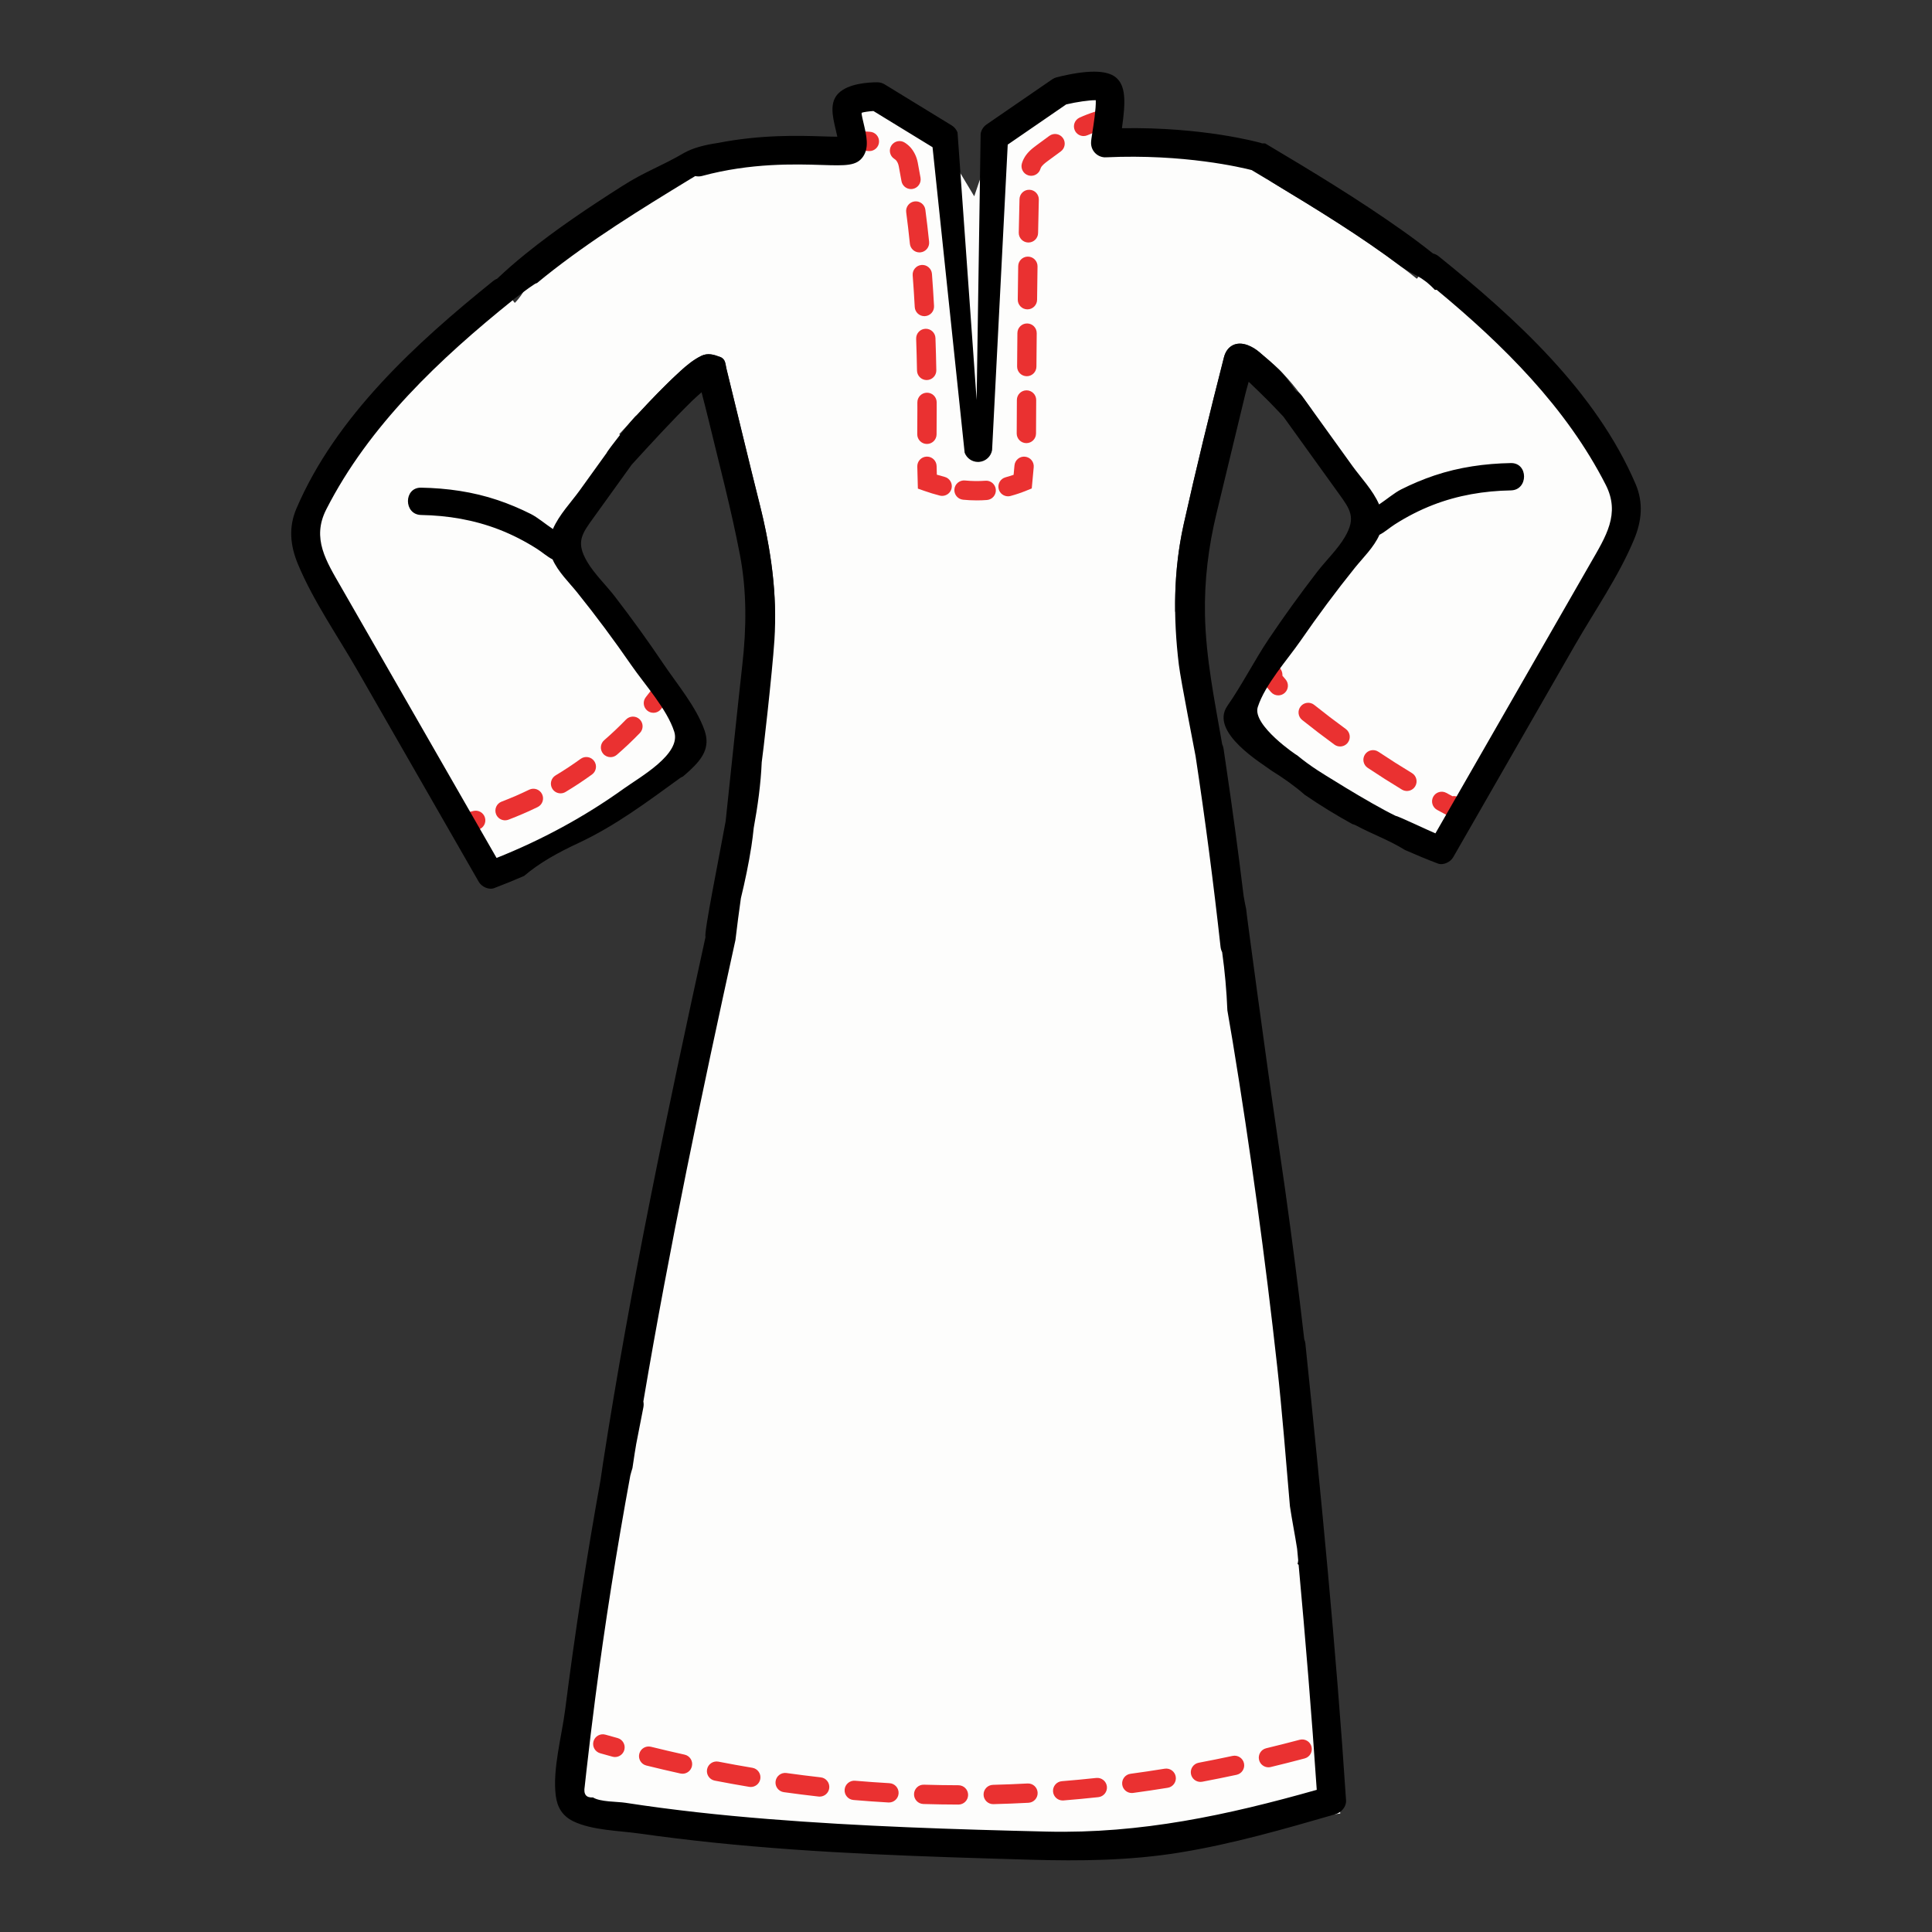
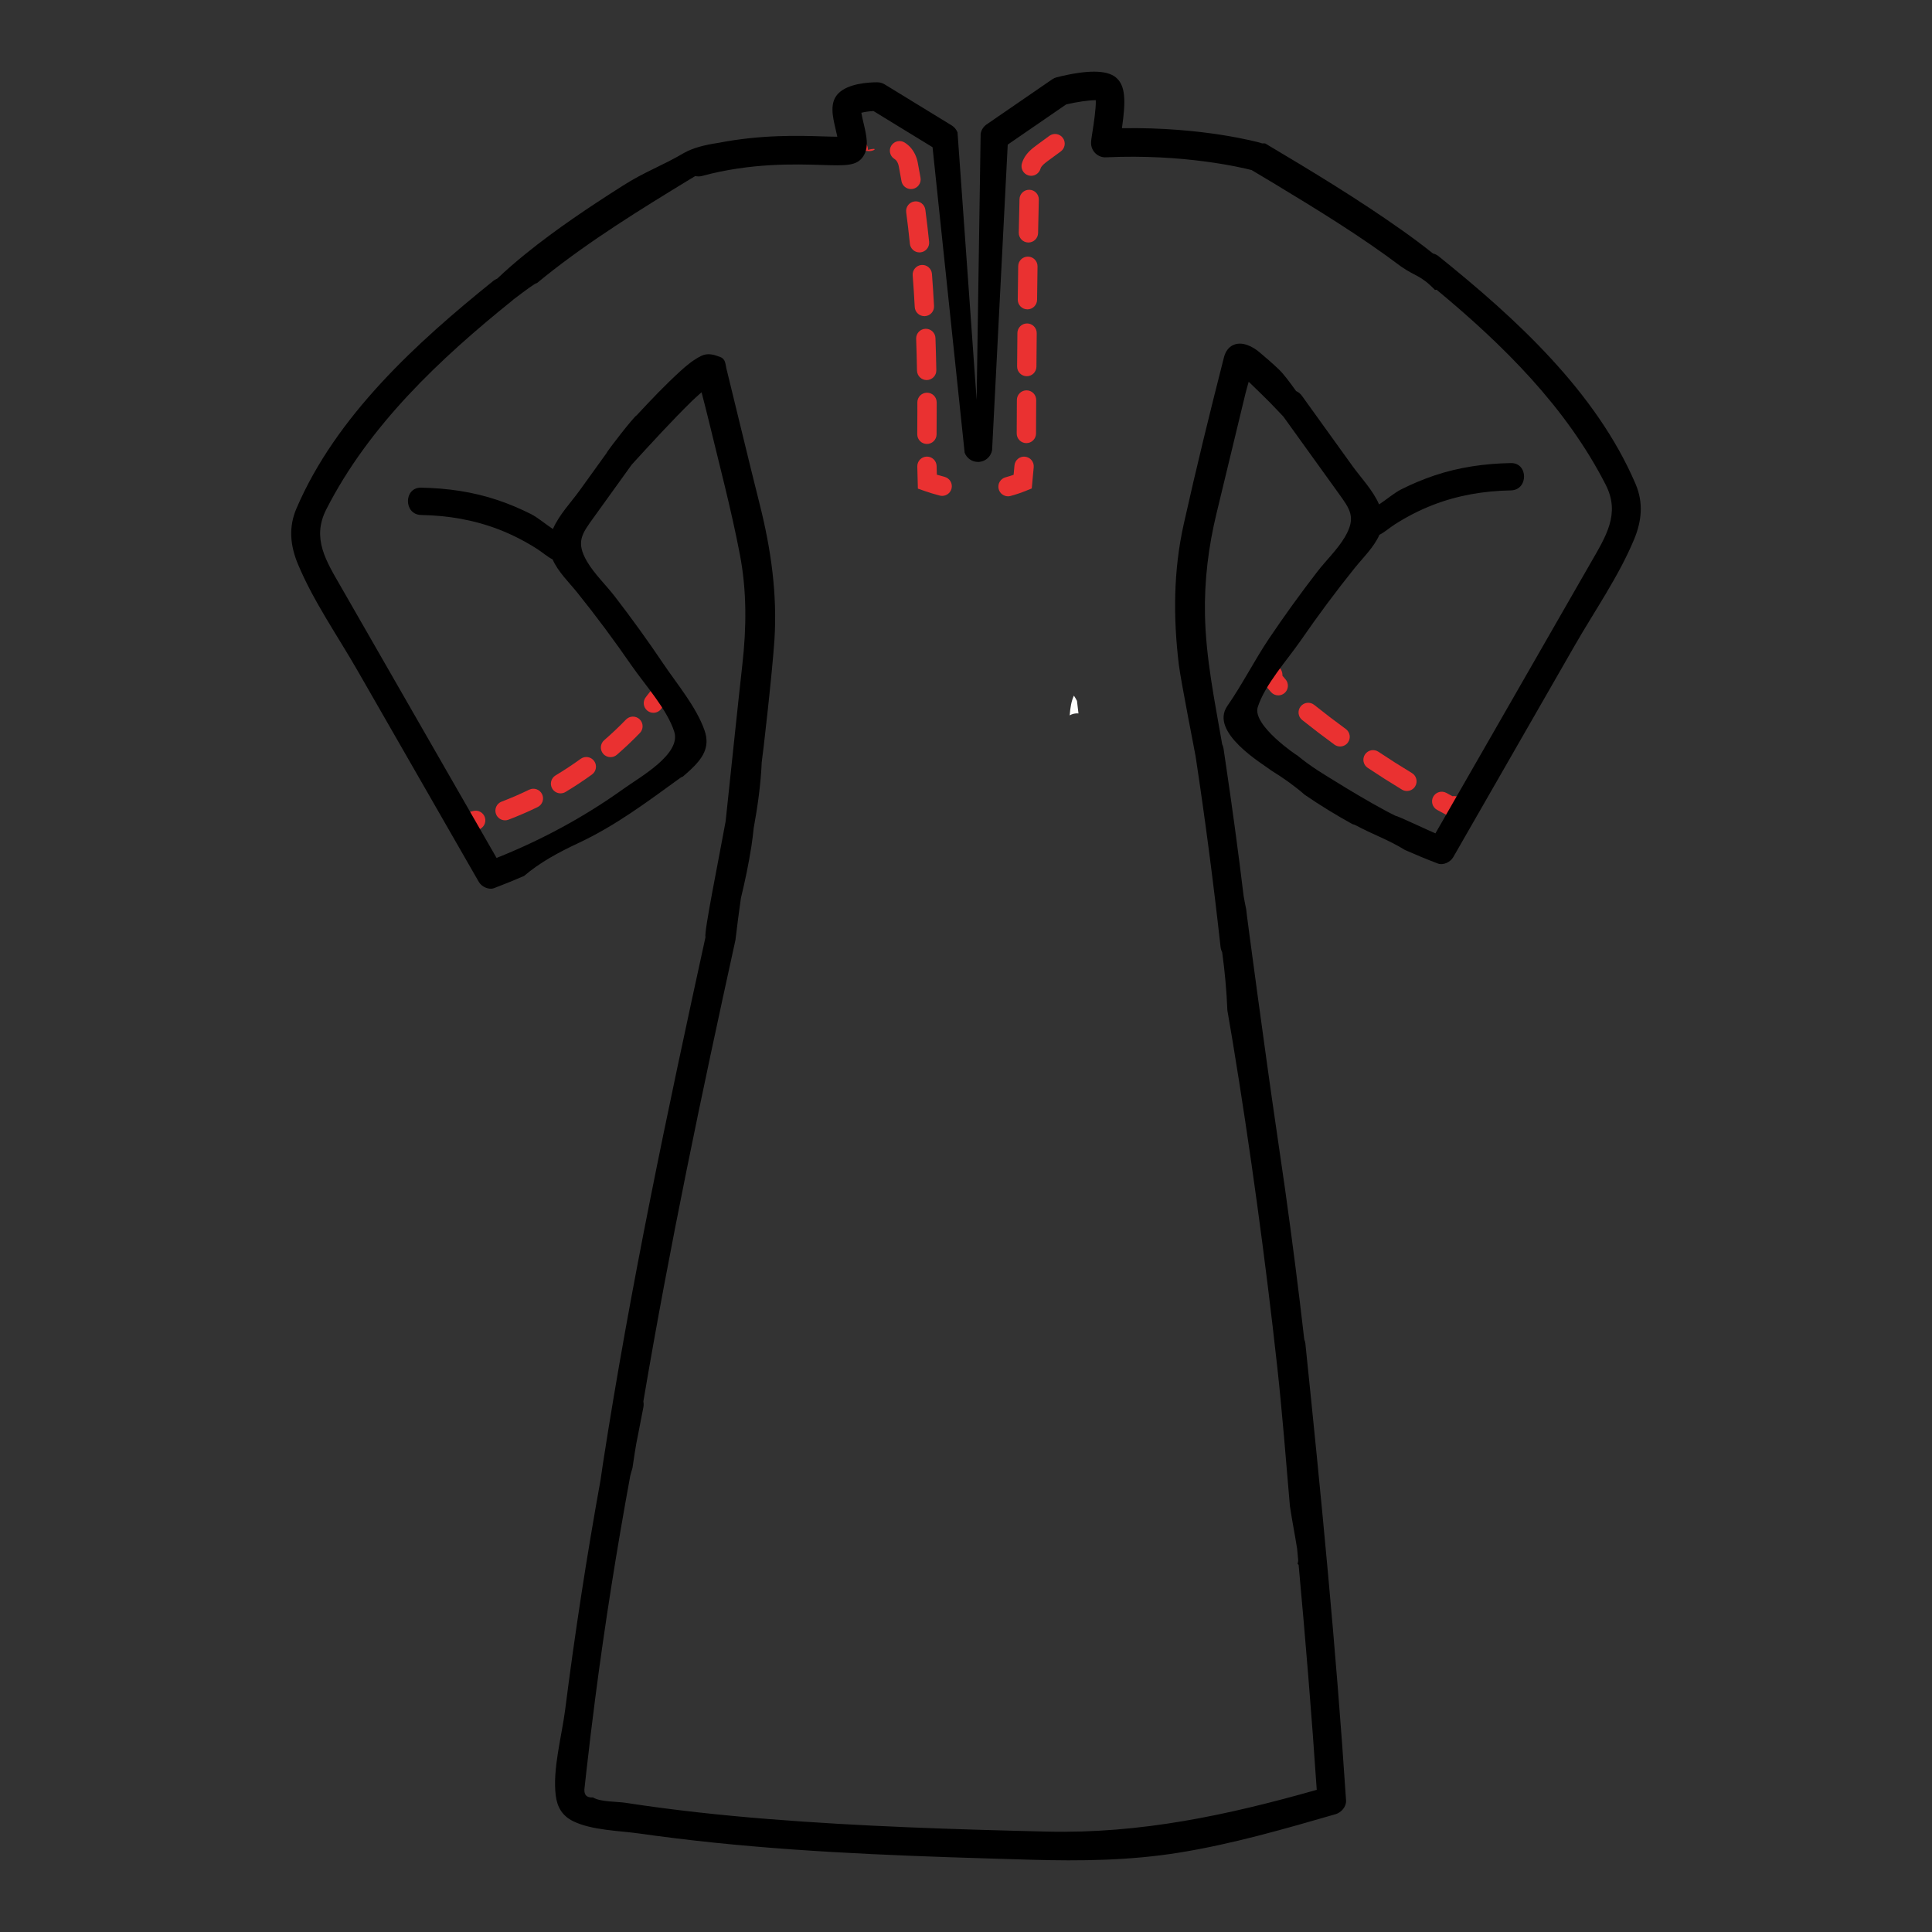
<svg xmlns="http://www.w3.org/2000/svg" version="1.1" x="0px" y="0px" viewBox="0 0 500 500" style="enable-background:new 0 0 500 500;" xml:space="preserve">
  <rect x="0" y="0" width="500" height="500" fill="#333333" stroke="none" />
  <g id="Layer_1">
-     <path id="XMLID_67_" style="fill:#FDFDFC;" d="M344.492,205.63l28.55,14.438l50.631-85.136l-1.885-11.312l-51.963-53.377   l-2.475,1.06l-0.669,0.841c-1.325-1.07-2.674-2.114-4.04-3.14c-10.555-7.933-21.806-14.808-33.09-21.627   c-4.819-2.912-8.866-14.379-27.463-9.773l-9.444,0.905l-7.995-16.459l-27.218,13.197l-5.303,15.554l-9.897-16.496l-18.381-8.012   l-3.771,13.668l-20.738-0.943l-14.018,3.496c-0.265,0.02-0.542,0.121-0.853,0.313c-1.93,1.197-6.284,0.193-8.224,1.375   c-12.887,7.856-25.411,17.426-37.234,26.865c-2.721,2.172-3.308,4.907-5.784,7.325l-0.579-0.727l-2.475-1.06l-51.963,53.377   l-1.885,11.312l50.631,85.136l28.55-14.438l23.93-19.737l-34.417-49.193c2.94-10.961,18.028-27.219,18.028-27.219l-2.782-3.494   c0.041-0.044,0.081-0.09,0.122-0.134c5.125-5.542,10.178-11.155,15.766-16.246c1.614-1.47,3.294-2.849,5.272-3.84   c1.743-0.873,3.35-0.352,4.988,0.27c1.395,0.53,1.305,1.862,1.573,2.947c2.892,11.73,5.682,23.485,8.632,35.2   c2.47,9.811,4.03,19.706,3.97,29.78l-2.898,0.056l-10.038,59.818c-0.188,1.341-0.417,2.682-0.674,4.019l-23.93,142.6   c0,0-14.638,92.922-16.135,97.591c91.88,21.166,199.95,4.921,199.95,4.921l-9.191-96.856l-1.414-2.828l-29.693-211.387   l-2.437,0.047c-0.106-7.582,0.543-15.139,2.219-22.659c3.222-14.456,6.75-28.837,10.413-43.186c0.763-2.988,3.223-4.24,6.148-3.134   c1.12,0.423,2.125,1.055,3.025,1.82c1.731,1.471,3.475,2.938,5.104,4.519c3.158,3.065,5.869,6.772,8.541,10.512l-2.627,3.3   l18.028,27.219l-34.417,49.193L344.492,205.63z" />
    <g id="XMLID_863_">
      <g id="XMLID_1203_">
        <path id="XMLID_3_" style="fill:#FDFDFC;" d="M277.926,180.027c-0.641,1.343-0.958,3.159-1.086,5.107     c0.663-0.397,1.48-0.57,2.268-0.499c-0.13-1.083-0.259-2.166-0.387-3.249C278.479,180.917,278.215,180.463,277.926,180.027z" />
      </g>
      <g id="XMLID_1163_">
        <g id="XMLID_5809_">
-           <path id="XMLID_5831_" style="fill:#EA3131;" d="M280.434,35.211c-0.95,0-1.857-0.544-2.277-1.465      c-0.572-1.256-0.018-2.739,1.239-3.312c1.296-0.59,2.612-1.092,4.023-1.535c1.316-0.414,2.721,0.32,3.134,1.638      s-0.32,2.721-1.638,3.134c-1.213,0.38-2.34,0.81-3.447,1.314C281.132,35.138,280.779,35.211,280.434,35.211z" />
-         </g>
+           </g>
        <g id="XMLID_1692_">
          <path id="XMLID_5825_" style="fill:#EA3131;" d="M265.622,114.682h-0.012c-1.381-0.007-2.495-1.131-2.488-2.512l0.002-0.373      c0.009-1.897,0.021-4.762,0.043-8.292c0.008-1.376,1.126-2.485,2.5-2.485h0.015c1.381,0.008,2.493,1.134,2.485,2.515      c-0.021,3.527-0.034,6.391-0.043,8.286l-0.002,0.373C268.115,113.57,266.997,114.682,265.622,114.682z M265.727,97.365      c-0.006,0-0.013,0-0.013,0c-1.388-0.011-2.498-1.139-2.487-2.52c0.021-2.735,0.046-5.646,0.075-8.658      c0.014-1.372,1.13-2.476,2.499-2.476c0.009,0,0.017,0,0.025,0c1.381,0.014,2.489,1.144,2.476,2.524      c-0.029,3.009-0.054,5.917-0.075,8.648C268.216,96.259,267.099,97.365,265.727,97.365z M265.896,80.061c-0.011,0-0.021,0-0.03,0      c-1.381-0.017-2.487-1.149-2.471-2.529c0.034-2.879,0.072-5.785,0.115-8.657c0.021-1.368,1.136-2.463,2.499-2.463      c0.013,0,0.025,0,0.038,0c1.381,0.021,2.483,1.157,2.463,2.537c-0.043,2.868-0.081,5.769-0.115,8.642      C268.378,78.961,267.262,80.061,265.896,80.061z M266.157,62.761c-0.017,0-0.032,0-0.049,0c-1.38-0.026-2.478-1.167-2.452-2.548      c0.059-3.027,0.122-5.941,0.191-8.666c0.035-1.38,1.166-2.473,2.563-2.436c1.381,0.035,2.471,1.183,2.436,2.563      c-0.069,2.715-0.133,5.619-0.189,8.635C268.63,61.673,267.516,62.761,266.157,62.761z M266.865,45.496      c-0.246,0-0.496-0.037-0.743-0.114c-1.318-0.409-2.055-1.811-1.645-3.129c0.121-0.391,0.271-0.763,0.444-1.107      c0.803-1.597,2.119-2.652,3.289-3.516l0.867-0.641c0.867-0.642,1.698-1.255,2.511-1.842c1.119-0.809,2.682-0.557,3.49,0.564      c0.808,1.12,0.555,2.683-0.564,3.49c-0.798,0.576-1.612,1.178-2.464,1.808l-0.871,0.644c-0.737,0.544-1.483,1.126-1.792,1.74      c-0.057,0.112-0.1,0.228-0.137,0.344C268.918,44.809,267.931,45.496,266.865,45.496z" />
        </g>
        <g id="XMLID_1690_">
          <path id="XMLID_5824_" style="fill:#EA3131;" d="M260.877,128.443c-1.104,0-2.113-0.736-2.413-1.854      c-0.357-1.333,0.434-2.704,1.768-3.063c0.698-0.187,1.397-0.403,2.09-0.646l0.224-2.428c0.126-1.375,1.339-2.403,2.719-2.26      c1.375,0.127,2.387,1.344,2.26,2.719l-0.507,5.497l-1.407,0.572c-1.335,0.544-2.709,1.006-4.083,1.375      C261.31,128.415,261.092,128.443,260.877,128.443z" />
        </g>
        <g id="XMLID_1689_">
-           <path id="XMLID_5823_" style="fill:#EA3131;" d="M252.777,129.501c-1.164,0-2.353-0.059-3.534-0.175      c-1.375-0.136-2.379-1.358-2.244-2.732c0.135-1.375,1.358-2.372,2.732-2.244c1.787,0.176,3.564,0.196,5.303,0.065      c1.357-0.123,2.578,0.924,2.684,2.301c0.106,1.376-0.924,2.578-2.301,2.684C254.545,129.467,253.657,129.501,252.777,129.501z" />
-         </g>
+           </g>
        <g id="XMLID_1688_">
          <path id="XMLID_5822_" style="fill:#EA3131;" d="M243.832,128.333c-0.205,0-0.413-0.025-0.62-0.078      c-1.335-0.341-2.695-0.755-4.043-1.23l-1.623-0.572l-0.15-5.719c-0.036-1.38,1.053-2.528,2.434-2.564      c0.021-0.001,0.044-0.001,0.066-0.001c1.351,0,2.462,1.076,2.498,2.435l0.06,2.243c0.669,0.207,1.336,0.396,1.995,0.563      c1.338,0.342,2.146,1.703,1.805,3.041C245.964,127.581,244.947,128.333,243.832,128.333z" />
        </g>
        <g id="XMLID_1687_">
          <path id="XMLID_5816_" style="fill:#EA3131;" d="M239.885,114.898c0,0-0.018,0-0.026,0c-1.38-0.014-2.488-1.145-2.475-2.525      c0.021-2.036,0.031-4.092,0.031-6.161l-0.004-2.071c-0.006-1.381,1.108-2.505,2.489-2.511h0.011c1.376,0,2.494,1.112,2.5,2.489      l0.004,2.093c0,2.087-0.011,4.158-0.031,6.212C242.37,113.796,241.253,114.898,239.885,114.898z M239.819,98.358      c-1.359,0-2.474-1.089-2.499-2.454c-0.051-2.751-0.124-5.52-0.219-8.229c-0.049-1.38,1.03-2.538,2.41-2.586      c0.03-0.002,0.06-0.002,0.09-0.002c1.34,0,2.449,1.063,2.496,2.412c0.097,2.737,0.171,5.533,0.223,8.313      c0.025,1.38-1.073,2.52-2.454,2.546C239.851,98.358,239.835,98.358,239.819,98.358z M239.229,81.823      c-1.319,0-2.422-1.032-2.494-2.364c-0.153-2.809-0.332-5.567-0.534-8.201c-0.104-1.377,0.926-2.578,2.303-2.684      c1.36-0.11,2.578,0.925,2.684,2.303c0.204,2.67,0.386,5.466,0.54,8.311c0.075,1.379-0.981,2.558-2.36,2.632      C239.321,81.822,239.274,81.823,239.229,81.823z M237.961,65.326c-1.267,0-2.354-0.959-2.484-2.247      c-0.284-2.792-0.604-5.53-0.952-8.139c-0.182-1.369,0.78-2.626,2.148-2.809c1.381-0.181,2.626,0.78,2.809,2.148      c0.354,2.659,0.68,5.449,0.97,8.293c0.14,1.373-0.86,2.601-2.234,2.74C238.131,65.322,238.046,65.326,237.961,65.326z       M235.76,48.931c-1.195,0-2.252-0.859-2.461-2.077c-0.223-1.297-0.455-2.579-0.701-3.841c-0.117-0.604-0.374-1.164-0.705-1.537      c-0.1-0.111-0.251-0.233-0.465-0.373c-1.157-0.753-1.484-2.302-0.73-3.459c0.753-1.156,2.302-1.482,3.459-0.73      c0.593,0.386,1.076,0.793,1.477,1.244c0.935,1.054,1.582,2.403,1.873,3.901c0.252,1.298,0.492,2.615,0.721,3.949      c0.233,1.361-0.681,2.653-2.041,2.887C236.042,48.919,235.9,48.931,235.76,48.931z" />
        </g>
        <g id="XMLID_1686_">
-           <path id="XMLID_5815_" style="fill:#EA3131;" d="M225.003,39.101c-0.044,0-0.089-0.001-0.133-0.004      c-1.201-0.063-2.52-0.148-4.262-0.44c-1.361-0.229-2.28-1.518-2.053-2.879c0.229-1.361,1.516-2.286,2.879-2.053      c1.484,0.249,2.596,0.321,3.697,0.38c1.379,0.072,2.438,1.249,2.365,2.627C227.428,38.065,226.323,39.101,225.003,39.101z" />
+           <path id="XMLID_5815_" style="fill:#EA3131;" d="M225.003,39.101c-0.044,0-0.089-0.001-0.133-0.004      c-1.201-0.063-2.52-0.148-4.262-0.44c-1.361-0.229-2.28-1.518-2.053-2.879c1.484,0.249,2.596,0.321,3.697,0.38c1.379,0.072,2.438,1.249,2.365,2.627C227.428,38.065,226.323,39.101,225.003,39.101z" />
        </g>
      </g>
      <g id="XMLID_144_">
        <g id="XMLID_1685_">
          <path id="XMLID_5814_" style="fill:#EA3131;" d="M376.247,211.477c-0.513,0-1.077-0.132-1.677-0.452      c-0.886-0.471-1.775-0.95-2.66-1.437c-1.21-0.665-1.652-2.185-0.988-3.395c0.665-1.211,2.186-1.654,3.395-0.988      c0.521,0.286,1.045,0.57,1.569,0.853c0.993-0.148,2.052,0.271,2.677,1.137c0.729,1.01,0.672,2.368-0.14,3.303      C377.961,211.027,377.194,211.477,376.247,211.477z" />
        </g>
        <g id="XMLID_1684_">
          <path id="XMLID_203_" style="fill:#EA3131;" d="M364.108,204.706c-0.441,0-0.889-0.116-1.293-0.361      c-2.977-1.803-5.957-3.697-8.86-5.631c-1.149-0.766-1.46-2.317-0.695-3.467c0.765-1.151,2.319-1.459,3.467-0.695      c2.844,1.895,5.764,3.75,8.679,5.516c1.182,0.716,1.559,2.253,0.844,3.434C365.778,204.277,364.953,204.706,364.108,204.706z       M346.816,193.187c-0.512,0-1.027-0.156-1.473-0.481c-2.814-2.055-5.621-4.199-8.344-6.373      c-1.078-0.861-1.255-2.435-0.393-3.514c0.86-1.079,2.434-1.256,3.514-0.393c2.665,2.129,5.415,4.229,8.172,6.242      c1.115,0.813,1.358,2.378,0.544,3.493C348.348,192.831,347.587,193.187,346.816,193.187z" />
        </g>
        <g id="XMLID_1683_">
          <path id="XMLID_202_" style="fill:#EA3131;" d="M330.813,179.963c-0.688,0-1.374-0.282-1.868-0.837      c-0.68-0.765-1.304-1.541-1.853-2.31c-1.216-1.698-0.721-3.274,0.074-4.108c0.866-0.912,2.234-1.097,3.326-0.445      c0.937,0.56,1.465,1.588,1.397,2.607c0.247,0.308,0.51,0.616,0.789,0.93c0.918,1.031,0.826,2.611-0.204,3.53      C331.999,179.754,331.405,179.963,330.813,179.963z" />
        </g>
      </g>
      <g id="XMLID_113_">
        <g id="XMLID_5812_">
          <path id="XMLID_164_" style="fill:#EA3131;" d="M169.097,184.469c-0.551,0-1.105-0.182-1.567-0.555      c-1.075-0.866-1.243-2.44-0.376-3.515c0.52-0.645,1.03-1.297,1.531-1.956c-0.067-0.774,0.226-1.568,0.859-2.113      c1.046-0.902,2.625-0.783,3.525,0.264c0.844,0.979,1.236,2.7-0.19,4.592c-0.598,0.794-1.21,1.578-1.835,2.353      C170.551,184.15,169.827,184.469,169.097,184.469z" />
        </g>
        <g id="XMLID_5811_">
          <path id="XMLID_116_" style="fill:#EA3131;" d="M130.707,212.298c-1.007,0-1.956-0.613-2.336-1.61      c-0.492-1.291,0.155-2.735,1.445-3.227c2.406-0.917,4.806-1.955,7.132-3.086c1.242-0.604,2.738-0.084,3.342,1.156      c0.603,1.242,0.086,2.738-1.156,3.342c-2.458,1.194-4.993,2.291-7.536,3.26C131.305,212.245,131.003,212.298,130.707,212.298z       M145.072,205.317c-0.85,0-1.678-0.433-2.146-1.215c-0.71-1.185-0.325-2.72,0.859-3.43c2.212-1.326,4.396-2.767,6.489-4.282      c1.117-0.812,2.683-0.561,3.49,0.559c0.811,1.118,0.561,2.681-0.559,3.49c-2.21,1.601-4.515,3.122-6.851,4.522      C145.953,205.203,145.51,205.317,145.072,205.317z M158.003,195.95c-0.699,0-1.396-0.292-1.89-0.862      c-0.904-1.043-0.792-2.622,0.251-3.526c1.958-1.698,3.857-3.496,5.644-5.343c0.96-0.994,2.543-1.019,3.534-0.06      c0.993,0.959,1.02,2.542,0.06,3.534c-1.887,1.952-3.894,3.852-5.962,5.646C159.167,195.749,158.584,195.95,158.003,195.95z" />
        </g>
        <g id="XMLID_5810_">
          <path id="XMLID_115_" style="fill:#EA3131;" d="M118.743,215.907c-1.144,0-2.175-0.789-2.437-1.951      c-0.304-1.347,0.542-2.685,1.889-2.988c1.424-0.321,2.85-0.682,4.237-1.071c1.331-0.373,2.71,0.402,3.083,1.731      c0.373,1.33-0.402,2.71-1.731,3.083c-1.471,0.412-2.981,0.794-4.489,1.134C119.11,215.887,118.925,215.907,118.743,215.907z" />
        </g>
      </g>
      <g id="XMLID_1159_">
        <path id="XMLID_4_" d="M423.277,125.233c-10.241-23.923-31.09-42.922-50.952-58.904c-0.475-0.382-0.977-0.611-1.482-0.733     c-2.554-2.05-5.184-4.009-7.862-5.907c-11.472-8.129-23.484-15.398-35.556-22.572c-0.278,0.007-0.559-0.017-0.837-0.016     c-0.095-0.035-0.182-0.083-0.281-0.111c-0.642-0.182-15.044-4.168-35.954-3.811c1.034-7.148,0.95-11.046-1.568-13.145     c-2.365-1.969-7.505-1.982-15.283-0.04c-0.427,0.108-0.834,0.29-1.198,0.54L255.335,32.2c-0.815,0.561-1.371,1.423-1.546,2.397     L252.75,103.5l-4.94-69.21c-0.291-0.767-0.828-1.416-1.527-1.843l-17.321-10.604c-0.582-0.357-1.25-0.545-1.932-0.545     c-2.161,0-7.466,0.277-10.038,2.85c-2.372,2.372-1.526,5.949-0.707,9.409c0.121,0.514,0.282,1.19,0.413,1.826     c-1.088-0.003-2.453-0.046-3.723-0.085c-6.224-0.199-16.02-0.495-27.241,1.71c-3.196,0.456-6.315,1.253-8.547,2.481     c-6.263,3.673-10.073,4.785-16.197,8.687c-8.593,5.474-17.063,11.13-24.995,17.545c-2.536,2.051-4.991,4.177-7.334,6.406     c-0.336,0.136-0.669,0.308-0.988,0.564c-19.862,15.982-40.711,34.981-50.952,58.904c-2.065,4.824-1.633,9.556,0.381,14.395     c3.979,9.558,10.227,18.496,15.374,27.465c10.476,18.253,20.952,36.505,31.427,54.758c0.717,1.25,2.558,2.168,3.992,1.625     c2.608-0.989,5.187-2.039,7.738-3.148c4.12-3.51,8.922-6.109,14.053-8.506c9.687-4.527,17.776-10.651,26.4-16.886     c0.208-0.15,0.425-0.249,0.646-0.326c0.618-0.543,1.246-1.077,1.845-1.636c3.152-2.94,5.305-5.879,3.758-10.306     c-2.126-6.085-7.123-11.99-10.698-17.302c-3.985-5.923-8.169-11.71-12.525-17.366c-2.261-2.936-5.327-5.858-7.181-9.03     c-2.969-5.077-1.331-7.178,1.674-11.354c3.294-4.576,6.588-9.153,9.882-13.729c5.122-5.606,10.242-11.213,15.662-16.539     c0.641-0.63,1.331-1.212,2.413-2.191c0.67,2.634,1.247,4.804,1.772,6.986c2.809,11.657,5.893,23.252,8.15,35.033     c1.811,9.456,1.709,18.981,0.626,28.522c-0.872,7.685-4.045,37.937-4.318,40.493c-1.643,9.086-5.717,29.149-5.203,29.918     c-9.871,45.167-19.432,90.395-26.517,136.103c-0.221,1.426-0.437,2.909-0.649,4.424c-3.57,19.732-6.632,39.551-9.157,59.448     c-0.867,6.833-3.29,15.366-2.442,22.216c0.382,3.088,1.739,5.325,4.566,6.692c4.838,2.339,11.787,2.41,17.084,3.16     c6.4,0.906,12.816,1.688,19.246,2.354c27.251,2.823,54.666,3.637,82.036,4.424c12.919,0.371,25.668,0.223,38.451-1.841     c13.722-2.215,27.104-6.091,40.436-9.94c1.478-0.427,2.822-1.948,2.715-3.566c-2.597-39.483-6.458-78.859-10.525-118.214     c-0.042-0.41-0.153-0.771-0.291-1.11c-1.487-12.983-3.156-25.945-4.97-38.888c-0.154-1.095-2.536-17.474-2.598-17.898     c-2.035-13.735-7.559-54.583-7.469-54.563c-0.247-1.121-0.458-2.247-0.653-3.375c-1.396-11.54-2.962-23.057-4.673-34.555     c0.001-0.036-0.003-0.074-0.001-0.109c-0.008-0.017-0.015-0.034-0.023-0.051c-0.173-1.16-0.334-2.321-0.51-3.48     c-0.064-0.42-0.193-0.769-0.348-1.086c-1.919-11.125-4.229-22.19-4.454-33.552c-0.176-8.88,0.901-17.587,2.987-26.196     c2.503-10.327,4.985-20.658,7.483-30.986c0.209-0.865,0.469-1.718,0.846-3.087c2.04,1.987,3.755,3.591,5.396,5.267     c1.21,1.235,2.388,2.499,3.58,3.751c4.75,6.6,9.501,13.2,14.251,19.8c3.006,4.176,4.643,6.277,1.674,11.354     c-1.854,3.172-4.92,6.094-7.181,9.03c-4.356,5.656-8.54,11.443-12.525,17.366c-3.574,5.312-7.002,12.021-10.698,17.302     c-4.807,6.868,9.214,15.069,11.398,16.767c3.033,1.878,5.938,3.92,8.616,6.261c3.994,2.735,8.11,5.256,12.331,7.582     c0.308,0.068,0.625,0.18,0.948,0.354c4.156,2.239,8.63,3.82,12.625,6.332c2.81,1.236,5.644,2.421,8.522,3.512     c1.434,0.544,3.275-0.375,3.992-1.625c10.475-18.253,20.951-36.505,31.427-54.758c5.147-8.969,11.395-17.907,15.374-27.465     C424.911,134.79,425.342,130.058,423.277,125.233z M411.665,145.67c-4.555,7.936-9.109,15.872-13.664,23.808     c-8.837,15.397-17.674,30.795-26.511,46.192c-1.465-0.584-10.061-4.659-10.245-4.501c-7.061-3.41-20.304-11.831-20.293-11.842     c-1.802-1.183-3.553-2.448-5.227-3.836c-0.062,0.064-11.717-7.813-10.215-12.503c1.875-5.855,7.64-12.183,11.123-17.23     c4.441-6.434,9.103-12.716,14.003-18.807c2.057-2.557,4.942-5.326,6.353-8.54c1.417-0.718,2.632-1.834,3.99-2.702     c3.111-1.987,6.412-3.69,9.855-5.024c6.485-2.513,13.242-3.646,20.178-3.773c4.551-0.083,4.551-7.153,0-7.07     c-6.729,0.123-13.402,1.063-19.799,3.215c-2.935,0.987-5.818,2.206-8.584,3.596c-1.77,0.89-3.755,2.593-5.722,3.895     c-1.57-3.66-4.787-7.023-6.867-9.912c-4.367-6.067-8.734-12.134-13.101-18.202c-0.426-0.592-0.948-0.979-1.505-1.225     c-1.559-2.164-3.13-4.31-4.396-5.54c-1.629-1.581-3.372-3.048-5.104-4.519c-0.9-0.765-1.905-1.397-3.025-1.82     c-2.926-1.106-5.385,0.146-6.148,3.134c-3.663,14.349-7.191,28.731-10.413,43.186c-2.683,12.041-2.738,24.176-1.265,36.357     c0.506,4.187,4.205,22.84,4.334,23.69c2.489,16.404,4.64,32.853,6.459,49.345c0.058,0.521,0.211,0.976,0.417,1.384     c0.697,4.994,1.151,10.01,1.349,15.049c0.464,2.685,0.929,5.369,1.372,8.057c2.303,13.991,4.4,28.014,6.323,42.061     c1.924,14.05,3.67,28.122,5.221,42.22c1.217,11.067,2.292,24.452,3.272,35.975c0.55,3.693,1.287,7.333,1.862,11.015     c0.093,0.996,0.188,1.993,0.28,2.99c-0.022,0.323-0.068,0.64-0.161,0.946c0.083,0.082,0.186,0.154,0.272,0.235     c1.781,19.392,3.383,38.8,4.69,58.233c-23.127,6.556-45.542,11.386-69.829,10.806c-24.048-0.575-48.139-1.336-72.123-3.253     c-12.369-0.989-24.715-2.312-36.979-4.206c-2.12-0.327-6.493-0.187-8.383-1.385c-1.771,0.128-2.484-0.805-2.14-2.798     c0.154-1.425,0.312-2.849,0.474-4.273c0.695-6.17,1.438-12.335,2.238-18.493c2.511-19.325,5.564-38.574,9.091-57.737     c0.13-0.54,0.335-1.211,0.558-1.947c0.192-1.331,0.386-2.631,0.584-3.873c0.113-0.706,0.237-1.409,0.351-2.114     c-0.001-0.007-0.003-0.014-0.004-0.02c0.616-3.221,1.243-6.439,1.885-9.655c0.112-0.563,0.102-1.084,0.004-1.562     c6.77-40.041,15.122-79.771,23.834-119.429c0.419-3.617,0.903-7.224,1.41-10.829c1.076-4.413,2.001-8.861,2.707-13.358     c0.25-1.591,0.44-3.195,0.609-4.804c1.042-5.679,1.829-11.366,2.072-17.019c0.199-0.99,2.739-23.159,3.287-31.611     c0.774-11.921-0.896-23.566-3.799-35.099c-2.949-11.715-5.74-23.47-8.631-35.2c-0.268-1.085-0.178-2.418-1.573-2.947     c-1.638-0.622-3.244-1.144-4.988-0.271c-1.978,0.991-3.659,2.37-5.272,3.84c-3.996,3.64-7.715,7.551-11.385,11.508     c-0.635,0.233-7.646,9.234-7.788,9.766c-2.34,3.252-4.681,6.503-7.021,9.755c-2.08,2.889-5.296,6.252-6.867,9.912     c-1.968-1.302-3.952-3.005-5.722-3.895c-2.767-1.391-5.649-2.609-8.584-3.596c-6.396-2.152-13.069-3.092-19.799-3.215     c-4.551-0.083-4.552,6.986,0,7.07c6.935,0.127,13.693,1.261,20.178,3.773c3.444,1.334,6.744,3.037,9.855,5.024     c1.359,0.868,2.573,1.984,3.99,2.702c1.412,3.214,4.296,5.983,6.354,8.54c4.9,6.092,9.562,12.373,14.003,18.807     c3.483,5.046,9.248,11.375,11.123,17.23c1.859,5.807-8.82,11.706-13.047,14.738c-10.211,7.323-21.273,13.299-32.933,17.945     c-8.837-15.397-17.674-30.795-26.511-46.192c-4.555-7.936-9.109-15.872-13.664-23.808c-3.926-6.841-7.732-12.674-3.901-20.196     c11.092-21.779,29.392-38.978,48.24-54.145c0.065-0.052,0.107-0.11,0.167-0.164c2.787-2.116,6.019-4.532,6.081-4.229     c0.709-0.59,1.422-1.176,2.144-1.753c11.823-9.439,24.676-17.35,37.563-25.207c0.432-0.263,0.867-0.519,1.301-0.779     c0.566,0.126,1.164,0.137,1.761-0.026c12.619-3.422,24.157-3.057,31.052-2.843c6.167,0.194,8.985,0.283,10.647-2.21     c1.576-2.364,0.855-5.406,0.093-8.628c-0.179-0.757-0.439-1.858-0.571-2.674c0.796-0.209,1.979-0.381,3.128-0.451l15.299,9.366     l8.31,79.065c0.548,1.448,1.933,2.388,3.457,2.388c0.113,0,0.228-0.006,0.342-0.016c1.657-0.153,3.007-1.394,3.3-3.031     l4.048-79.079l15.133-10.405c2.819-0.659,5.892-1.089,7.589-1.089c0.022,0,0.045,0,0.068,0.001     c0.085,2.225-0.607,6.584-0.861,8.184c-0.257,1.621-0.361,2.303-0.361,2.902c0,1.01,0.413,1.976,1.144,2.674     c0.731,0.698,1.719,1.081,2.725,1.02c20.191-0.932,35.203,2.661,37.691,3.303c1.88,1.119,3.758,2.237,5.626,3.365     c11.284,6.819,22.535,13.693,33.09,21.627c3.63,2.534,5.052,2.193,8.725,6.029c0.144-0.019,0.291-0.026,0.435-0.044     c17.232,14.273,33.553,30.436,43.764,50.484C419.397,132.995,415.591,138.829,411.665,145.67z" />
      </g>
    </g>
    <g id="XMLID_1188_">
-       <path id="XMLID_5846_" style="fill:#EA3131;" d="M248.047,467.021c-0.002,0-0.004,0-0.004,0c-3.02-0.007-6.07-0.056-9.068-0.145    c-1.38-0.041-2.466-1.193-2.425-2.573c0.04-1.379,1.176-2.482,2.573-2.425c2.953,0.088,5.957,0.136,8.93,0.143    c1.381,0.003,2.497,1.125,2.494,2.506C250.544,465.905,249.425,467.021,248.047,467.021z M257.045,466.915    c-1.352,0-2.464-1.078-2.498-2.437c-0.035-1.38,1.055-2.527,2.436-2.563c2.967-0.076,5.97-0.193,8.925-0.35    c1.4-0.074,2.556,0.986,2.628,2.364c0.073,1.378-0.985,2.556-2.364,2.628c-2.999,0.159-6.048,0.279-9.062,0.355    C257.088,466.915,257.066,466.915,257.045,466.915z M230.06,466.484c-0.048,0-0.097-0.001-0.146-0.004    c-2.988-0.172-6.031-0.389-9.044-0.645c-1.376-0.117-2.396-1.327-2.28-2.702c0.116-1.377,1.346-2.396,2.702-2.28    c2.969,0.252,5.966,0.466,8.909,0.635c1.379,0.08,2.432,1.262,2.353,2.64C232.477,465.458,231.375,466.484,230.06,466.484z     M275.016,465.962c-1.29,0-2.384-0.991-2.489-2.3c-0.11-1.376,0.915-2.581,2.292-2.692c2.958-0.238,5.949-0.521,8.892-0.838    c1.366-0.143,2.606,0.844,2.754,2.217c0.148,1.373-0.844,2.605-2.217,2.754c-2.987,0.323-6.024,0.609-9.028,0.852    C275.151,465.959,275.083,465.962,275.016,465.962z M212.129,464.961c-0.093,0-0.188-0.005-0.282-0.016    c-2.987-0.336-6.014-0.718-8.996-1.136c-1.367-0.191-2.32-1.455-2.129-2.822c0.19-1.367,1.459-2.326,2.822-2.129    c2.938,0.411,5.919,0.787,8.861,1.118c1.372,0.154,2.359,1.392,2.205,2.764C214.467,464.018,213.385,464.961,212.129,464.961z     M292.908,464.031c-1.232,0-2.306-0.91-2.475-2.165c-0.185-1.369,0.774-2.628,2.143-2.813c2.921-0.395,5.894-0.836,8.837-1.313    c1.368-0.22,2.647,0.704,2.868,2.067s-0.705,2.647-2.067,2.868c-2.987,0.484-6.004,0.933-8.968,1.333    C293.132,464.024,293.02,464.031,292.908,464.031z M194.305,462.469c-0.137,0-0.275-0.011-0.414-0.034    c-2.976-0.496-5.978-1.039-8.923-1.611c-1.355-0.264-2.24-1.576-1.977-2.932c0.264-1.354,1.578-2.236,2.932-1.977    c2.901,0.564,5.859,1.099,8.79,1.588c1.362,0.228,2.282,1.516,2.055,2.877C196.563,461.603,195.505,462.469,194.305,462.469z     M310.675,461.153c-1.179,0-2.228-0.837-2.454-2.037c-0.256-1.356,0.638-2.664,1.994-2.92c2.881-0.543,5.828-1.137,8.761-1.767    c1.35-0.292,2.679,0.568,2.969,1.92c0.29,1.35-0.569,2.679-1.92,2.969c-2.973,0.639-5.962,1.241-8.884,1.792    C310.984,461.14,310.828,461.153,310.675,461.153z M176.636,459.042c-0.179,0-0.36-0.02-0.542-0.06    c-2.933-0.648-5.901-1.345-8.823-2.067c-1.34-0.332-2.158-1.687-1.826-3.027c0.331-1.341,1.685-2.156,3.027-1.826    c2.882,0.713,5.81,1.398,8.702,2.038c1.348,0.299,2.199,1.633,1.901,2.981C178.816,458.247,177.783,459.042,176.636,459.042z     M328.272,457.376c-1.129,0-2.153-0.771-2.429-1.916c-0.323-1.343,0.504-2.692,1.846-3.016c2.864-0.688,5.781-1.427,8.669-2.193    c1.329-0.357,2.703,0.439,3.058,1.774s-0.44,2.703-1.774,3.058c-2.926,0.777-5.881,1.524-8.782,2.223    C328.662,457.353,328.466,457.376,328.272,457.376z M159.165,454.717c-0.219,0-0.441-0.029-0.662-0.09    c-1.06-0.29-2.121-0.586-3.186-0.888c-1.328-0.377-2.1-1.76-1.723-3.088c0.378-1.327,1.757-2.098,3.088-1.723    c1.049,0.298,2.097,0.59,3.141,0.876c1.332,0.364,2.116,1.74,1.751,3.071C161.271,453.987,160.263,454.717,159.165,454.717z" />
-     </g>
+       </g>
  </g>
  <g id="Layer_2">
</g>
</svg>